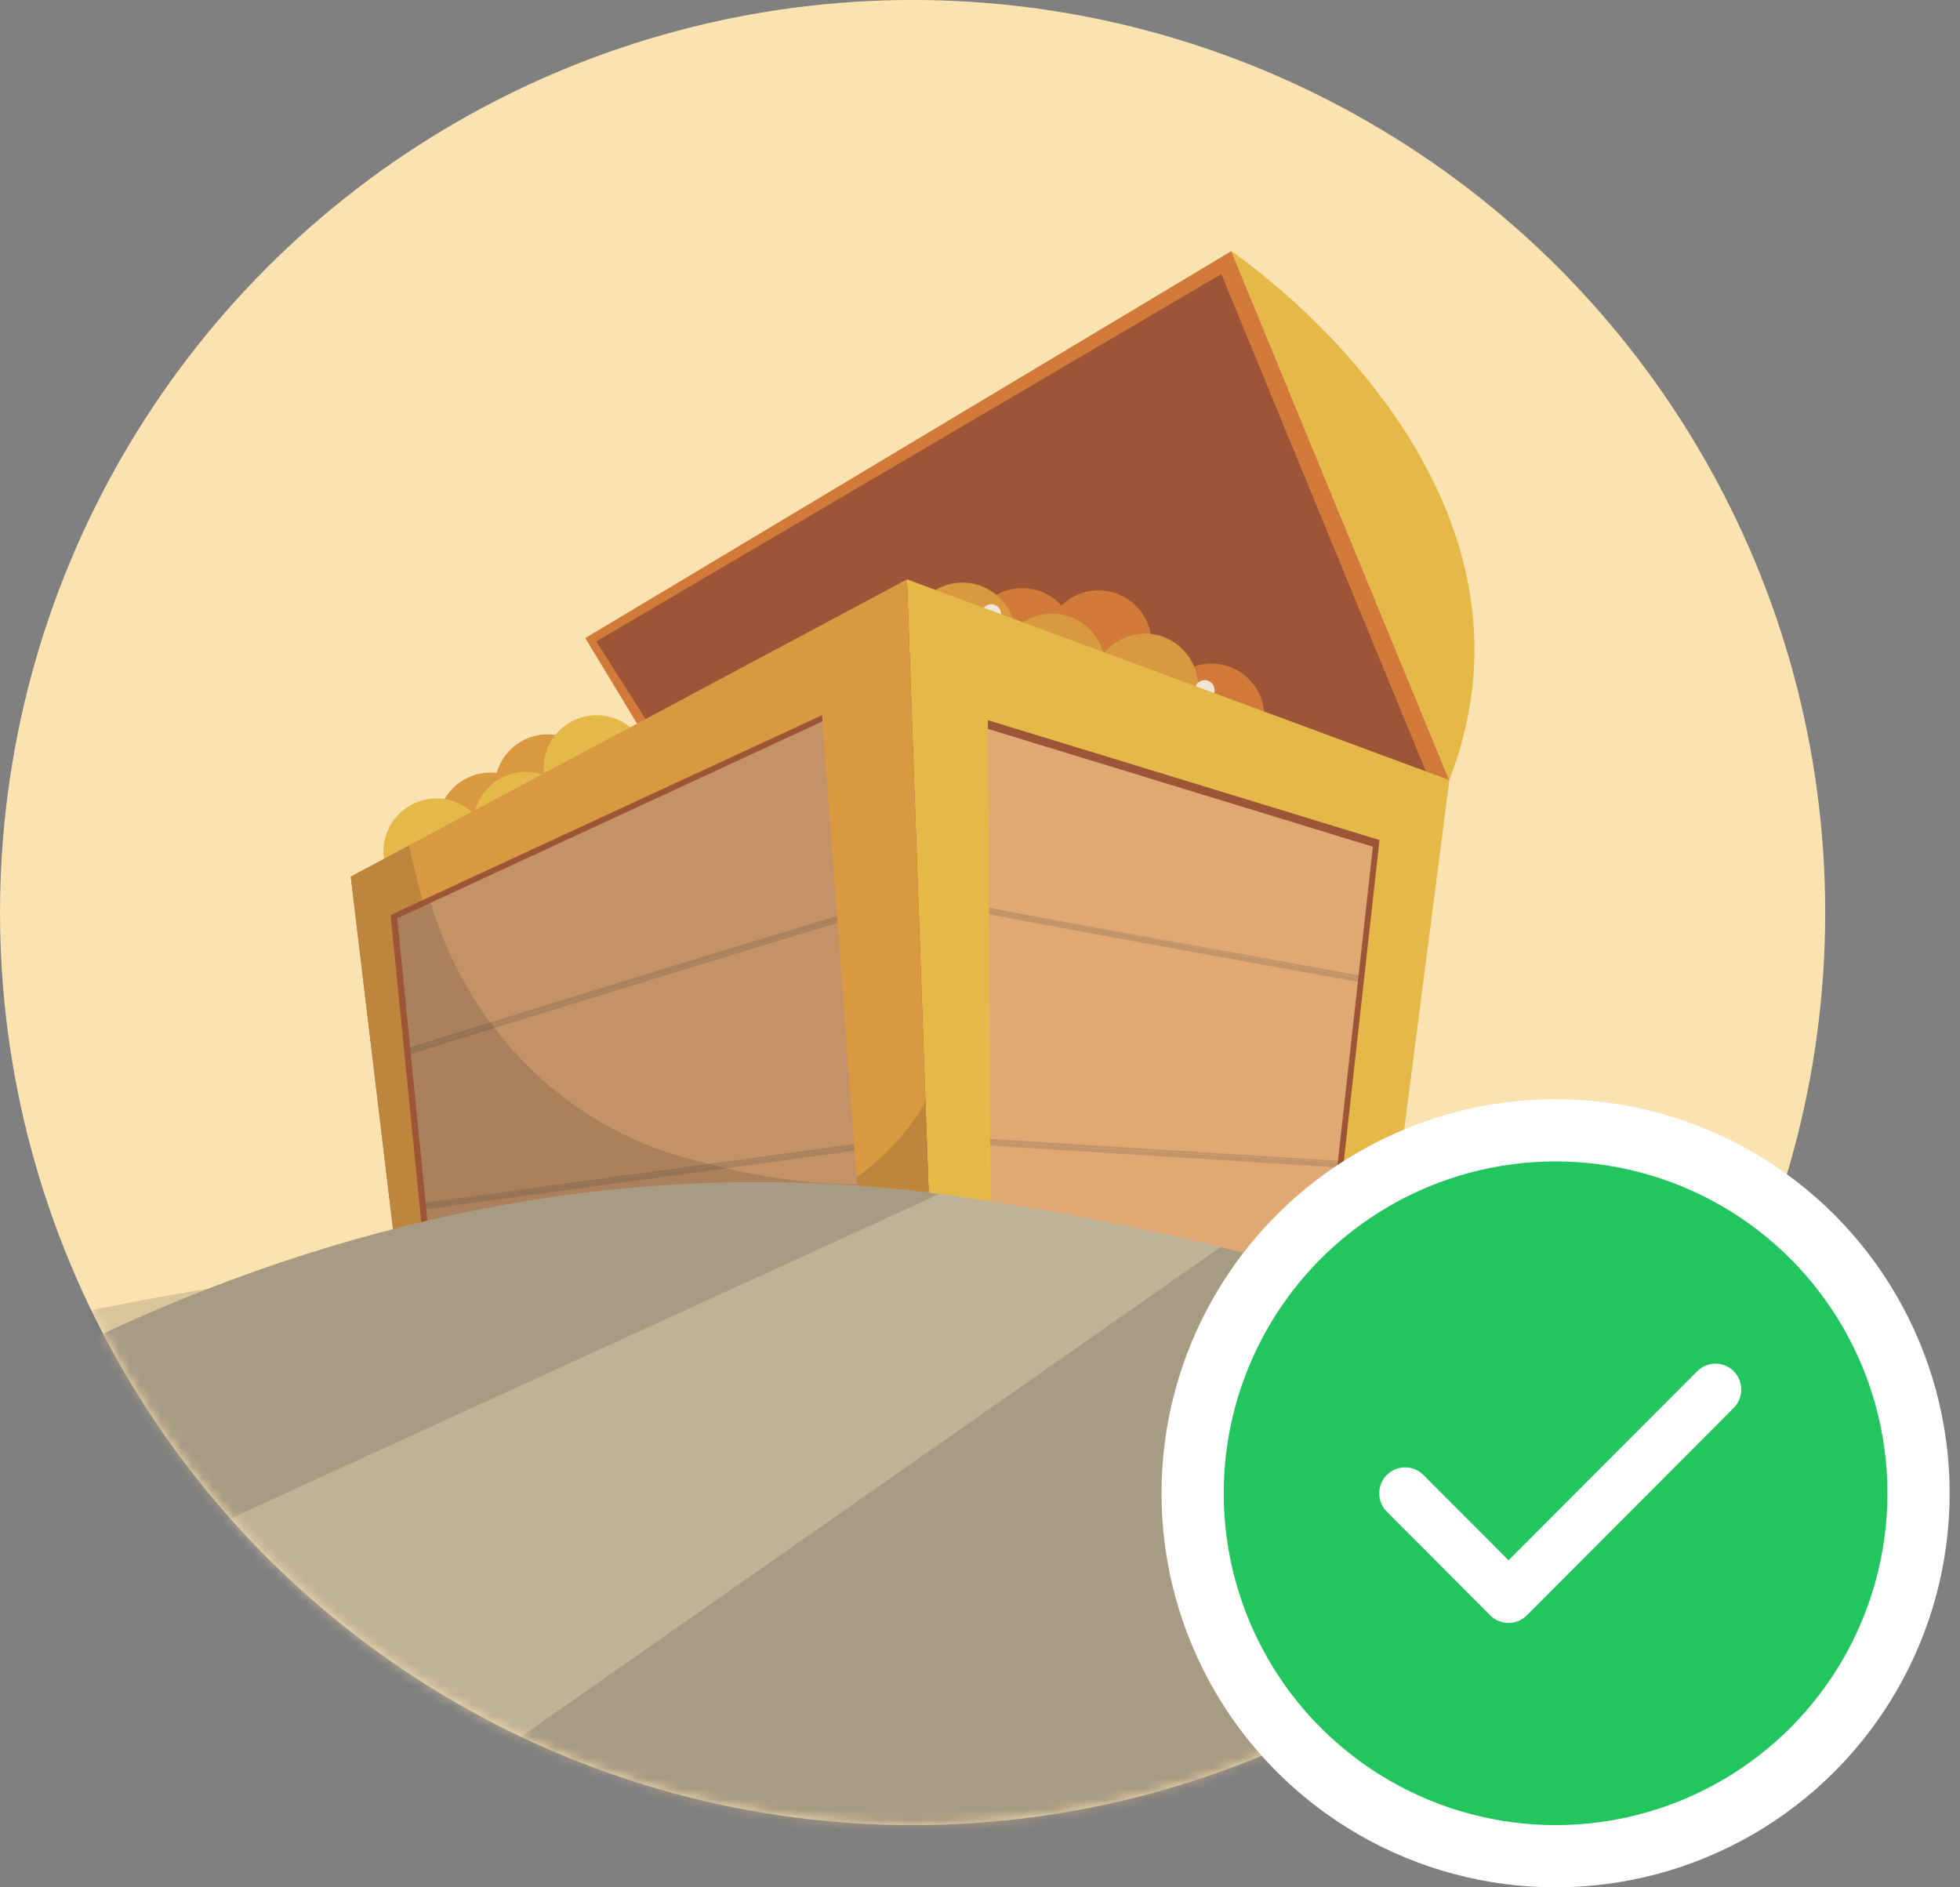
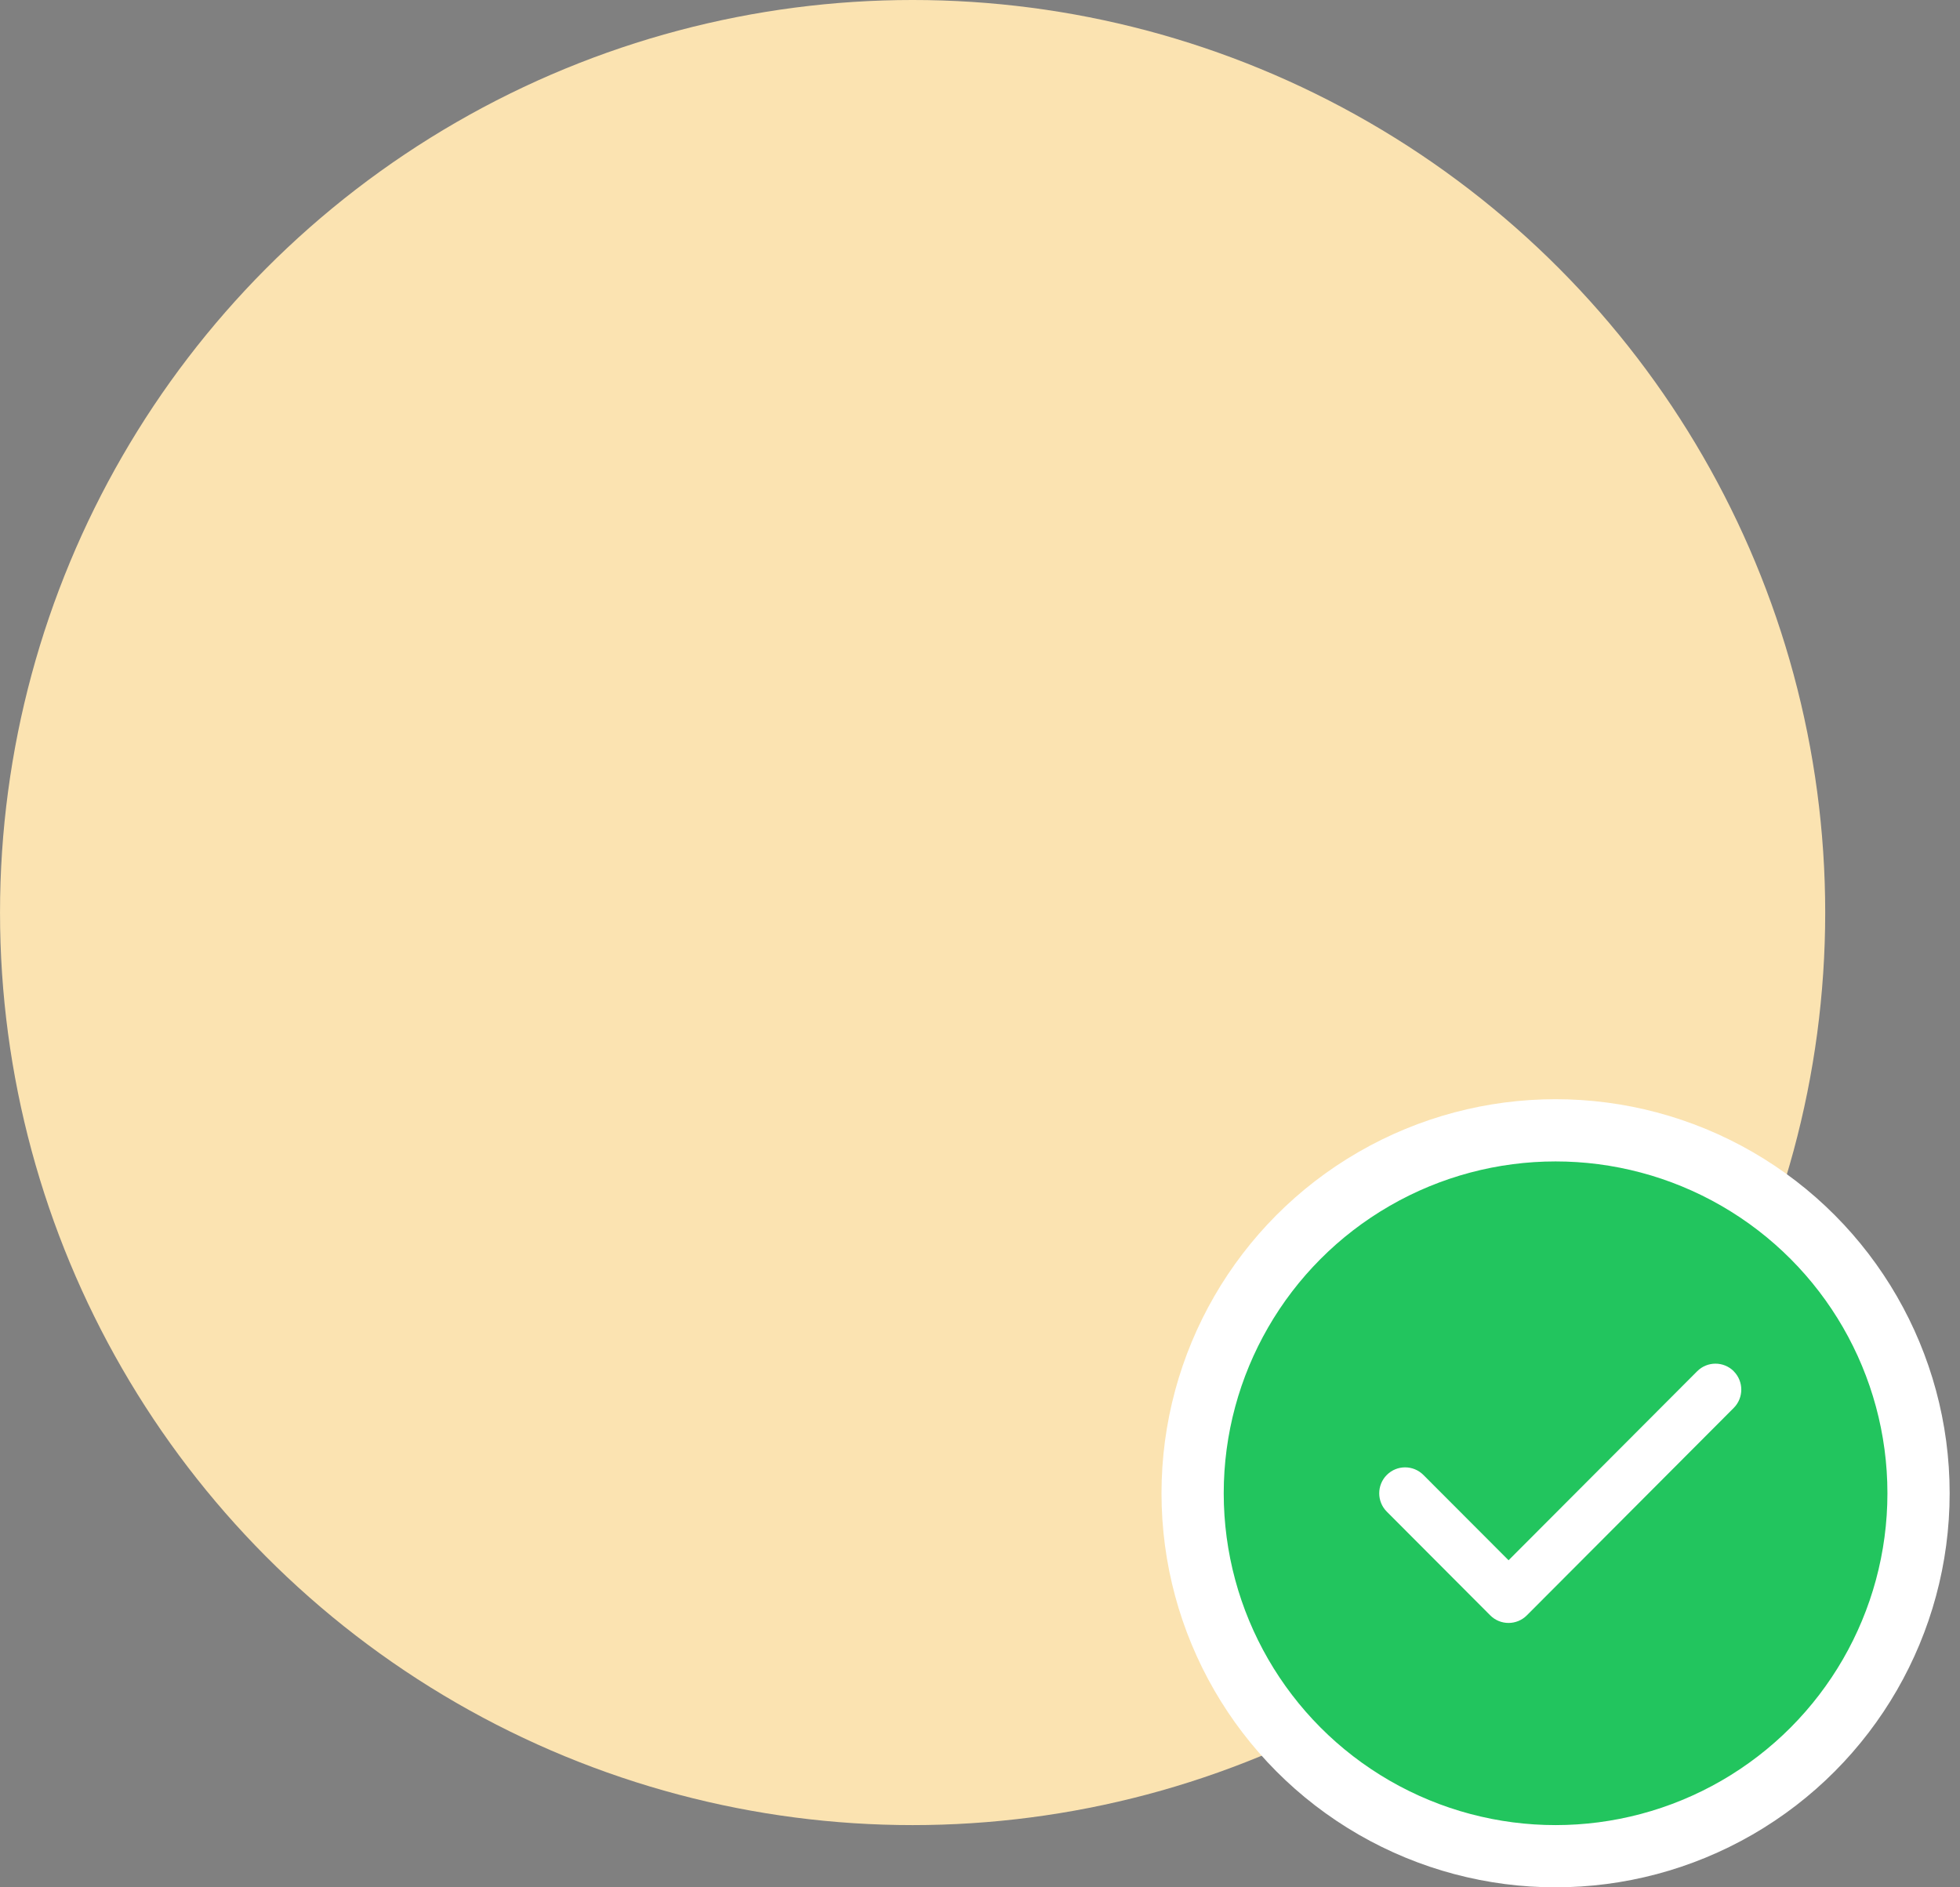
<svg xmlns="http://www.w3.org/2000/svg" width="189" height="182" viewBox="0 0 189 182" fill="none">
  <rect x="0" y="0" width="189" height="182" fill="#808080" stroke="none" />
  <circle cx="88.002" cy="88" r="88" fill="#FBE3B1" />
  <mask id="mask0_118_1383" style="mask-type:luminance" maskUnits="userSpaceOnUse" x="0" y="0" width="177" height="176">
-     <circle cx="88.002" cy="88" r="88" fill="white" />
-   </mask>
+     </mask>
  <g mask="url(#mask0_118_1383)">
    <mask id="mask1_118_1383" style="mask-type:luminance" maskUnits="userSpaceOnUse" x="-13" y="-6" width="202" height="202">
      <path d="M188.673 -6H-12.669V196H188.673V-6Z" fill="white" />
    </mask>
    <g mask="url(#mask1_118_1383)">
      <g opacity="0.16">
        <path d="M77.442 120.635C34.285 118.963 -3.324 127.546 -31.998 137.744V176.346H77.442V120.635Z" fill="#272425" />
      </g>
      <path d="M118.729 24.22C118.729 24.22 151.158 45.907 139.745 75.23L118.729 24.22Z" fill="#E5B947" />
      <path d="M139.745 75.23L118.729 24.22L56.438 61.532L67.318 79.51L139.745 75.23Z" fill="#D27A39" />
      <path d="M137.931 75.444L117.771 26.431L57.505 61.853L71.265 83.576L137.931 75.444Z" fill="#9D5437" />
      <path d="M110.977 62.939C111.457 60.143 109.587 57.486 106.801 57.004C104.014 56.522 101.366 58.398 100.885 61.194C100.405 63.989 102.275 66.647 105.061 67.128C107.848 67.61 110.496 65.734 110.977 62.939Z" fill="#D27A39" />
      <path d="M98.572 66.99C101.4 66.99 103.692 64.69 103.692 61.853C103.692 59.016 101.4 56.716 98.572 56.716C95.744 56.716 93.452 59.016 93.452 61.853C93.452 64.69 95.744 66.99 98.572 66.99Z" fill="#D27A39" />
      <path d="M120.168 73.01C122.304 71.15 122.532 67.906 120.678 65.764C118.825 63.621 115.591 63.392 113.455 65.252C111.32 67.112 111.092 70.356 112.945 72.498C114.799 74.641 118.033 74.87 120.168 73.01Z" fill="#D27A39" />
      <path d="M115.387 67.45C116.053 64.693 114.365 61.916 111.617 61.248C108.869 60.58 106.101 62.273 105.435 65.03C104.769 67.787 106.457 70.564 109.205 71.232C111.953 71.901 114.721 70.207 115.387 67.45Z" fill="#DA9840" />
      <path d="M57.932 76.019C57.969 73.182 55.706 70.853 52.879 70.816C50.051 70.779 47.729 73.048 47.692 75.885C47.655 78.722 49.918 81.052 52.745 81.088C55.573 81.126 57.895 78.856 57.932 76.019Z" fill="#DA9840" />
      <path d="M50.863 83.325C52.89 81.346 52.933 78.094 50.961 76.061C48.989 74.028 45.747 73.984 43.721 75.963C41.694 77.942 41.651 81.194 43.623 83.227C45.595 85.26 48.837 85.304 50.863 83.325Z" fill="#DA9840" />
      <path d="M43.885 86.944C46.534 85.95 47.878 82.99 46.887 80.333C45.896 77.676 42.946 76.327 40.298 77.321C37.649 78.315 36.305 81.275 37.296 83.932C38.286 86.59 41.237 87.938 43.885 86.944Z" fill="#E5B947" />
      <path d="M50.731 84.701C53.559 84.701 55.852 82.401 55.852 79.564C55.852 76.727 53.559 74.427 50.731 74.427C47.904 74.427 45.611 76.727 45.611 79.564C45.611 82.401 47.904 84.701 50.731 84.701Z" fill="#E5B947" />
      <path d="M62.5 75.347C63.183 72.594 61.512 69.807 58.768 69.121C56.024 68.436 53.246 70.113 52.563 72.866C51.88 75.619 53.551 78.406 56.295 79.091C59.039 79.776 61.817 78.1 62.5 75.347Z" fill="#E5B947" />
      <path d="M104.789 68.209C106.933 66.359 107.177 63.116 105.334 60.965C103.491 58.813 100.258 58.569 98.114 60.418C95.969 62.267 95.725 65.511 97.569 67.662C99.412 69.813 102.645 70.058 104.789 68.209Z" fill="#DA9840" />
      <path d="M116.162 67.511C116.692 67.511 117.122 67.08 117.122 66.548C117.122 66.016 116.692 65.585 116.162 65.585C115.632 65.585 115.202 66.016 115.202 66.548C115.202 67.08 115.632 67.511 116.162 67.511Z" fill="#F1E6D6" />
      <path d="M96.432 64.95C98.432 62.944 98.432 59.691 96.432 57.685C94.433 55.679 91.191 55.679 89.191 57.685C87.192 59.691 87.192 62.944 89.191 64.95C91.191 66.956 94.433 66.956 96.432 64.95Z" fill="#DA9840" />
      <path d="M95.585 60.194C96.115 60.194 96.545 59.763 96.545 59.231C96.545 58.699 96.115 58.268 95.585 58.268C95.055 58.268 94.625 58.699 94.625 59.231C94.625 59.763 95.055 60.194 95.585 60.194Z" fill="#F1E6D6" />
-       <path d="M87.46 55.884L33.825 84.54L35.959 102.338L88.542 86.452L87.46 55.884Z" fill="#E0A974" />
      <path d="M89.025 86.306L137.129 95.471L139.745 75.23L87.46 55.884L88.542 86.452L89.025 86.306Z" fill="#E0A974" />
      <path d="M89.367 109.762L88.542 86.451L35.959 102.338L37.658 116.51L89.025 109.742L89.367 109.762Z" fill="#E0A974" />
      <path d="M89.025 109.742L37.658 116.511L38.945 127.239H89.986L89.367 109.762L89.025 109.742Z" fill="#E0A974" />
      <path d="M89.367 109.763L89.986 127.239H133.025L134.937 112.444L89.367 109.763Z" fill="#E0A974" />
      <path d="M134.936 112.443L137.13 95.471L89.025 86.306L88.542 86.451L89.367 109.762L134.936 112.443Z" fill="#E0A974" />
      <path opacity="0.16" d="M89.555 115.072L89.986 127.239H133.025L134.238 117.855C132.67 119.378 130.988 120.8 129.185 122.102C116.488 131.946 99.367 126.384 89.556 115.071L89.555 115.072Z" fill="#272425" />
-       <path opacity="0.16" d="M89.367 109.762L88.542 86.452L87.46 55.884L33.825 84.54L35.959 102.338L37.658 116.511L38.945 127.239H89.986L89.367 109.762Z" fill="#272425" />
      <path opacity="0.16" d="M66.785 111.828C52.298 108.195 42.181 95.557 40.226 81.119L33.825 84.539L35.959 102.337L37.658 116.51L38.945 127.238H89.986L89.503 113.591C82.029 114.985 73.719 113.816 66.785 111.828V111.828Z" fill="#272425" />
      <g opacity="0.16">
        <path d="M134.798 94.725C132.24 94.266 120.729 92.197 109.838 90.204C104.393 89.207 99.103 88.23 95.165 87.482C93.197 87.108 91.566 86.791 90.425 86.558C89.854 86.442 89.406 86.347 89.102 86.277C88.95 86.242 88.833 86.213 88.76 86.192C88.735 86.186 88.718 86.18 88.706 86.176C88.704 86.175 88.702 86.173 88.701 86.172C88.641 86.139 88.606 86.135 88.58 86.129L88.52 86.125C88.462 86.126 88.425 86.132 88.374 86.141C88.183 86.175 87.846 86.26 87.349 86.394C83.643 87.402 71.367 91.153 60.005 94.656C48.646 98.158 38.21 101.409 38.21 101.409L38.4 102.022C38.4 102.022 38.591 101.962 38.95 101.851C41.645 101.012 53.779 97.237 65.379 93.673C71.18 91.891 76.847 90.161 81.133 88.877C83.276 88.235 85.074 87.704 86.37 87.335C87.018 87.15 87.54 87.005 87.915 86.907C88.103 86.859 88.253 86.822 88.362 86.798C88.41 86.787 88.448 86.779 88.478 86.774C88.506 86.784 88.533 86.794 88.566 86.804C88.745 86.855 89.065 86.929 89.531 87.028C93.01 87.769 104.423 89.873 114.975 91.793C125.525 93.714 135.208 95.45 135.208 95.45L135.321 94.818C135.321 94.818 135.139 94.785 134.798 94.724L134.798 94.725ZM88.254 86.592C88.254 86.592 88.255 86.594 88.255 86.594L88.254 86.592Z" fill="#272425" />
        <path d="M38.422 116.327L38.508 116.963L89.037 110.065L132.365 112.791L132.405 112.151L89.013 109.42L38.422 116.327Z" fill="#272425" />
      </g>
      <path d="M79.905 69.29L84.272 127.56H90.626L88.1 56.205L34.465 84.861L39.585 127.56H42.193L38.305 88.553L79.905 69.29Z" fill="#9D5437" />
      <path d="M139.105 75.872L86.819 56.526L89.345 127.881H94.933L94.625 70.093L132.385 81.651L127.249 127.881H132.385L139.105 75.872Z" fill="#9D5437" />
      <path d="M139.745 75.23L87.46 55.884L89.986 127.239H95.574L95.265 69.451L133.025 81.009L127.889 127.239H133.025L139.745 75.23Z" fill="#E5B947" />
      <path d="M79.265 68.969L83.632 127.239H89.986L87.46 55.884L33.825 84.54L38.945 127.239H41.553L37.665 88.232L79.265 68.969Z" fill="#DA9840" />
      <g opacity="0.16">
        <path d="M33.825 84.54L38.945 127.239H41.553L37.665 88.232L40.741 86.807C40.259 85.069 39.847 83.31 39.437 81.541L33.825 84.54V84.54Z" fill="#272425" />
        <path d="M82.605 113.529L83.632 127.239H89.986L89.243 106.252C87.587 109.174 85.29 111.587 82.605 113.529Z" fill="#272425" />
      </g>
      <path d="M92.162 115.347C30.397 106.609 -17.215 142.866 -31.998 155.835V196H208.002V161.1C193.04 150.283 151.282 123.712 92.162 115.347Z" fill="#C0B297" />
      <path opacity="0.16" d="M-31.998 155.835V171.255L90.573 115.14C29.582 107.239 -17.342 142.977 -31.998 155.835Z" fill="#272425" />
-       <path opacity="0.16" d="M117.694 120.261L9.489 195.999H129.09L172.617 140.136C157.74 132.866 139.229 125.512 117.694 120.261Z" fill="#272425" />
+       <path opacity="0.16" d="M117.694 120.261L9.489 195.999H129.09L172.617 140.136C157.74 132.866 139.229 125.512 117.694 120.261" fill="#272425" />
    </g>
  </g>
  <circle cx="150.002" cy="144" r="35" fill="#22C55E" stroke="white" stroke-width="6" />
  <g clip-path="url(#clip0_118_1383)">
    <path d="M167.179 132.234C168.153 133.211 168.153 134.797 167.179 135.773L147.231 155.773C146.256 156.75 144.675 156.75 143.701 155.773L133.727 145.773C132.753 144.797 132.753 143.211 133.727 142.234C134.701 141.258 136.282 141.258 137.256 142.234L145.469 150.461L163.656 132.234C164.631 131.258 166.212 131.258 167.186 132.234H167.179Z" fill="white" />
  </g>
  <defs>
    <clipPath id="clip0_118_1383">
      <rect width="34.909" height="40" fill="white" transform="translate(133.002 124)" />
    </clipPath>
  </defs>
</svg>